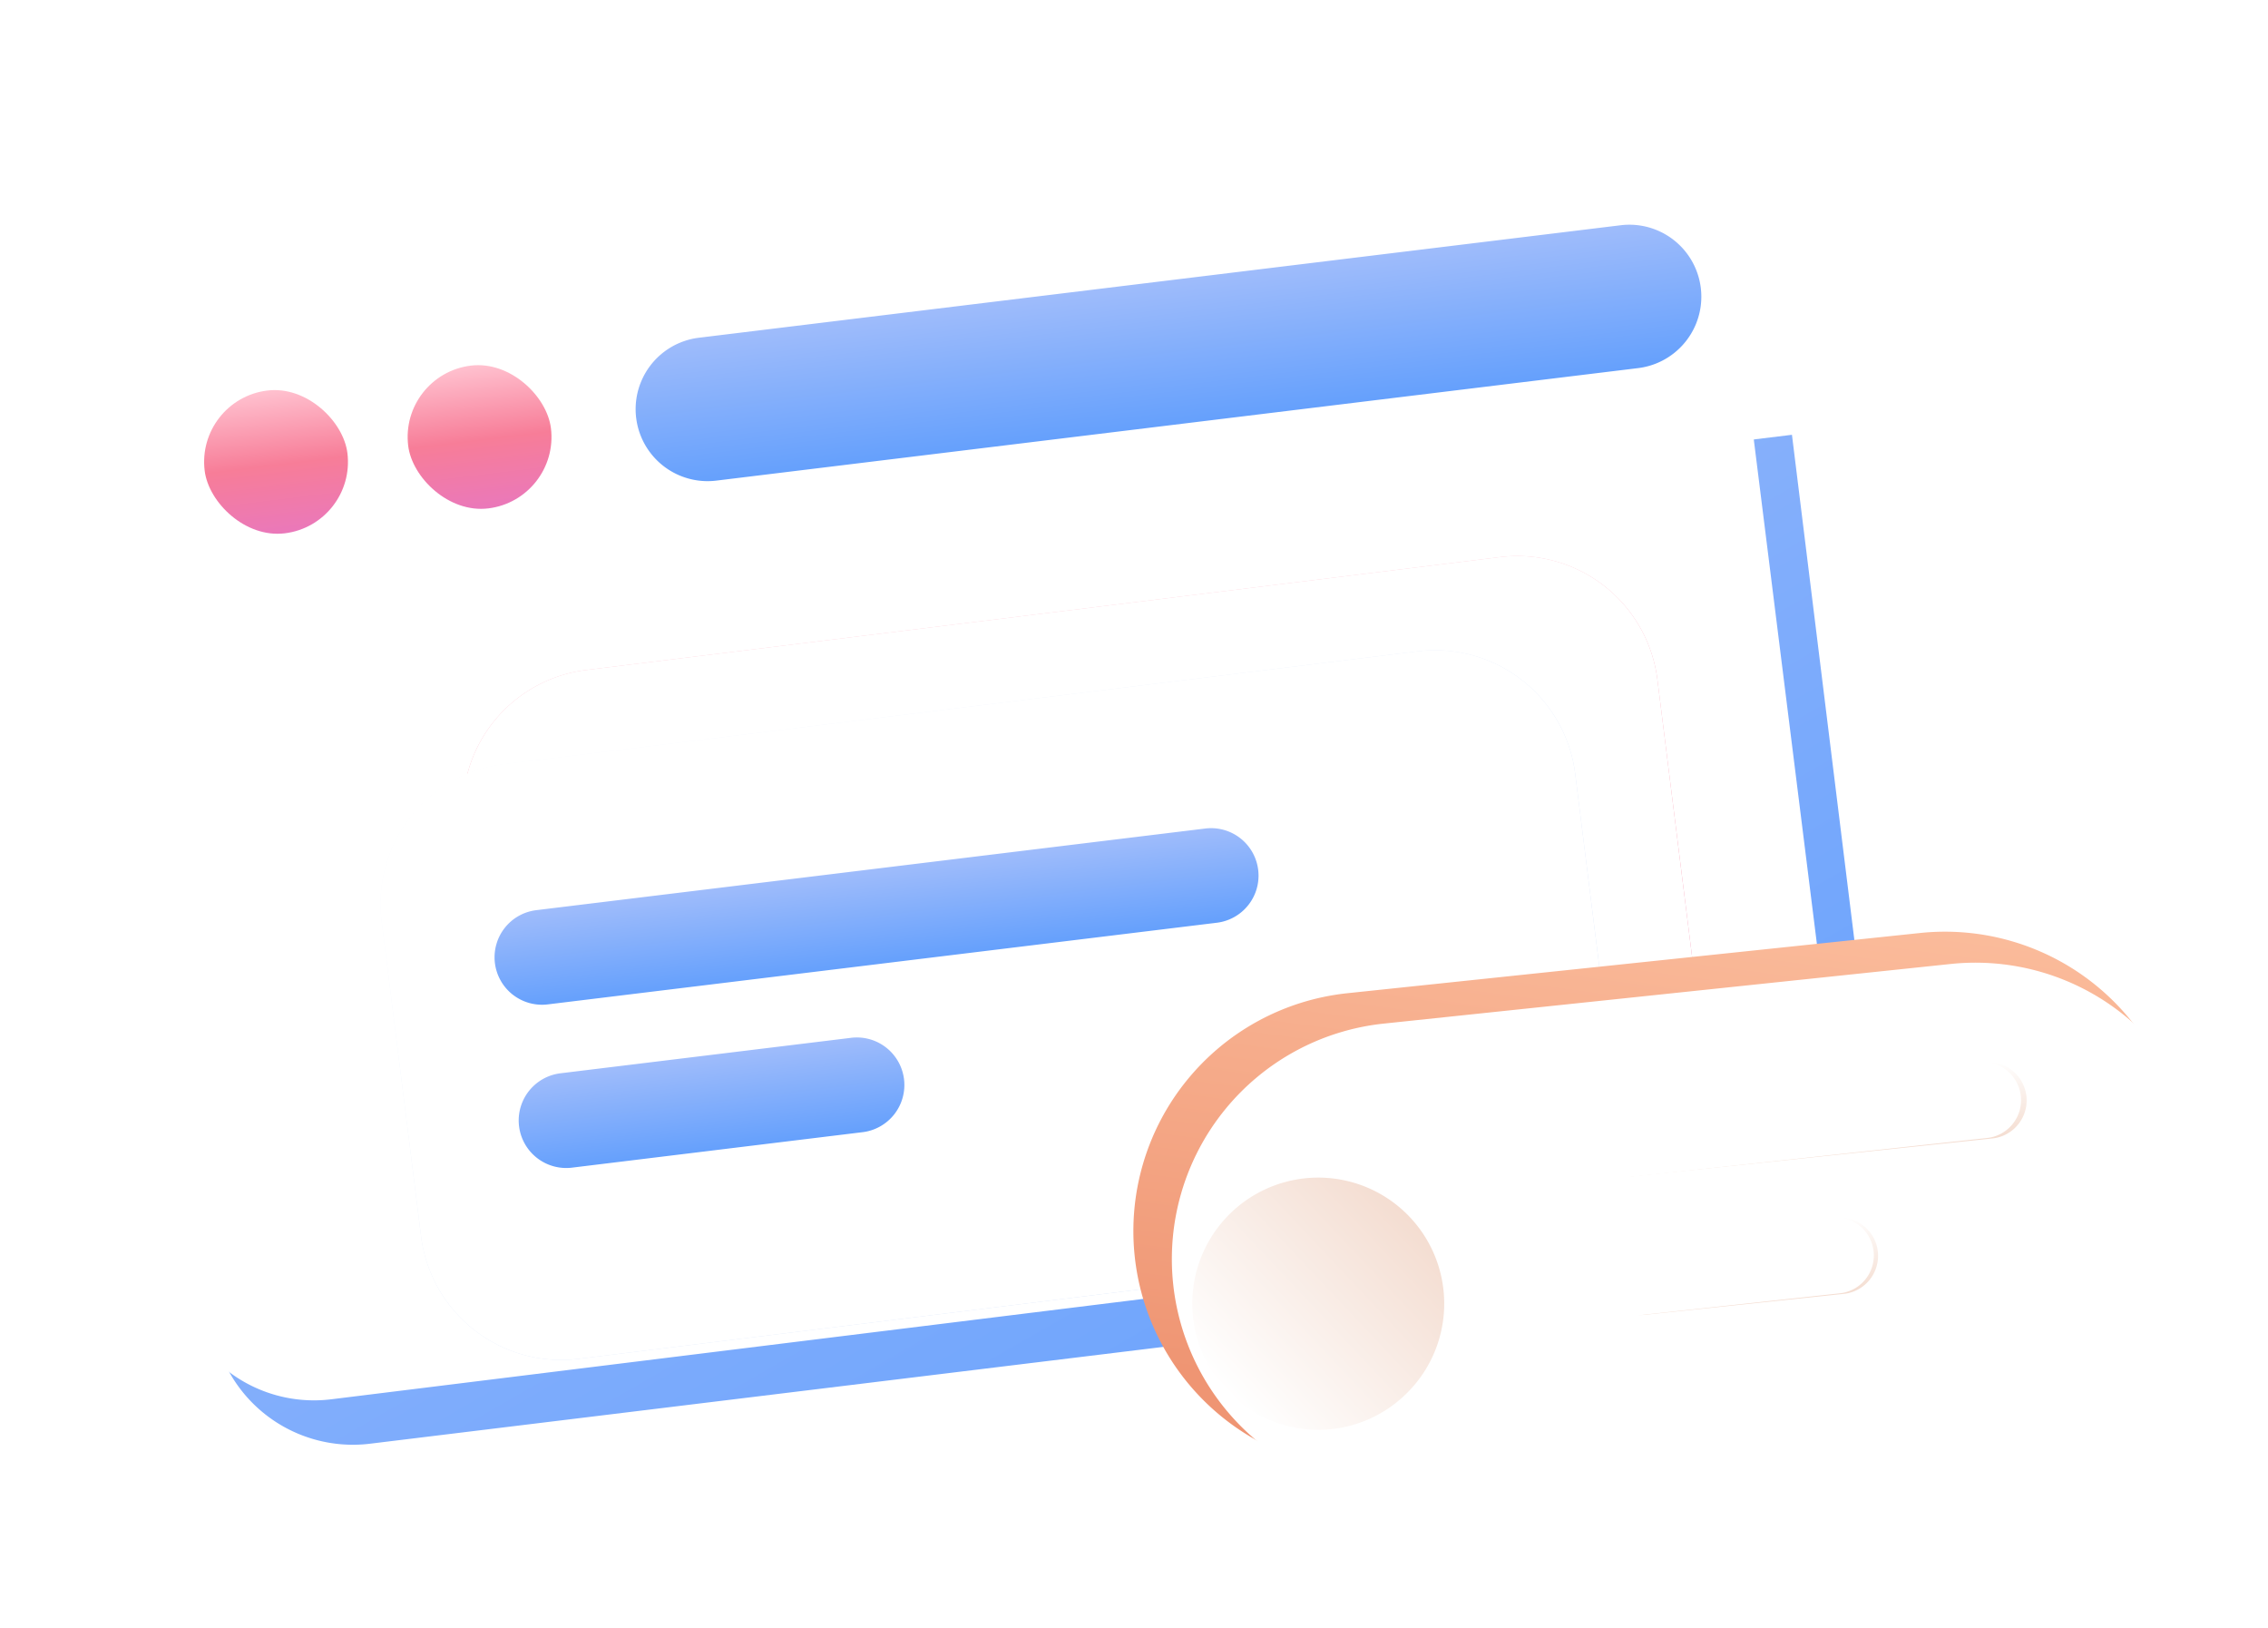
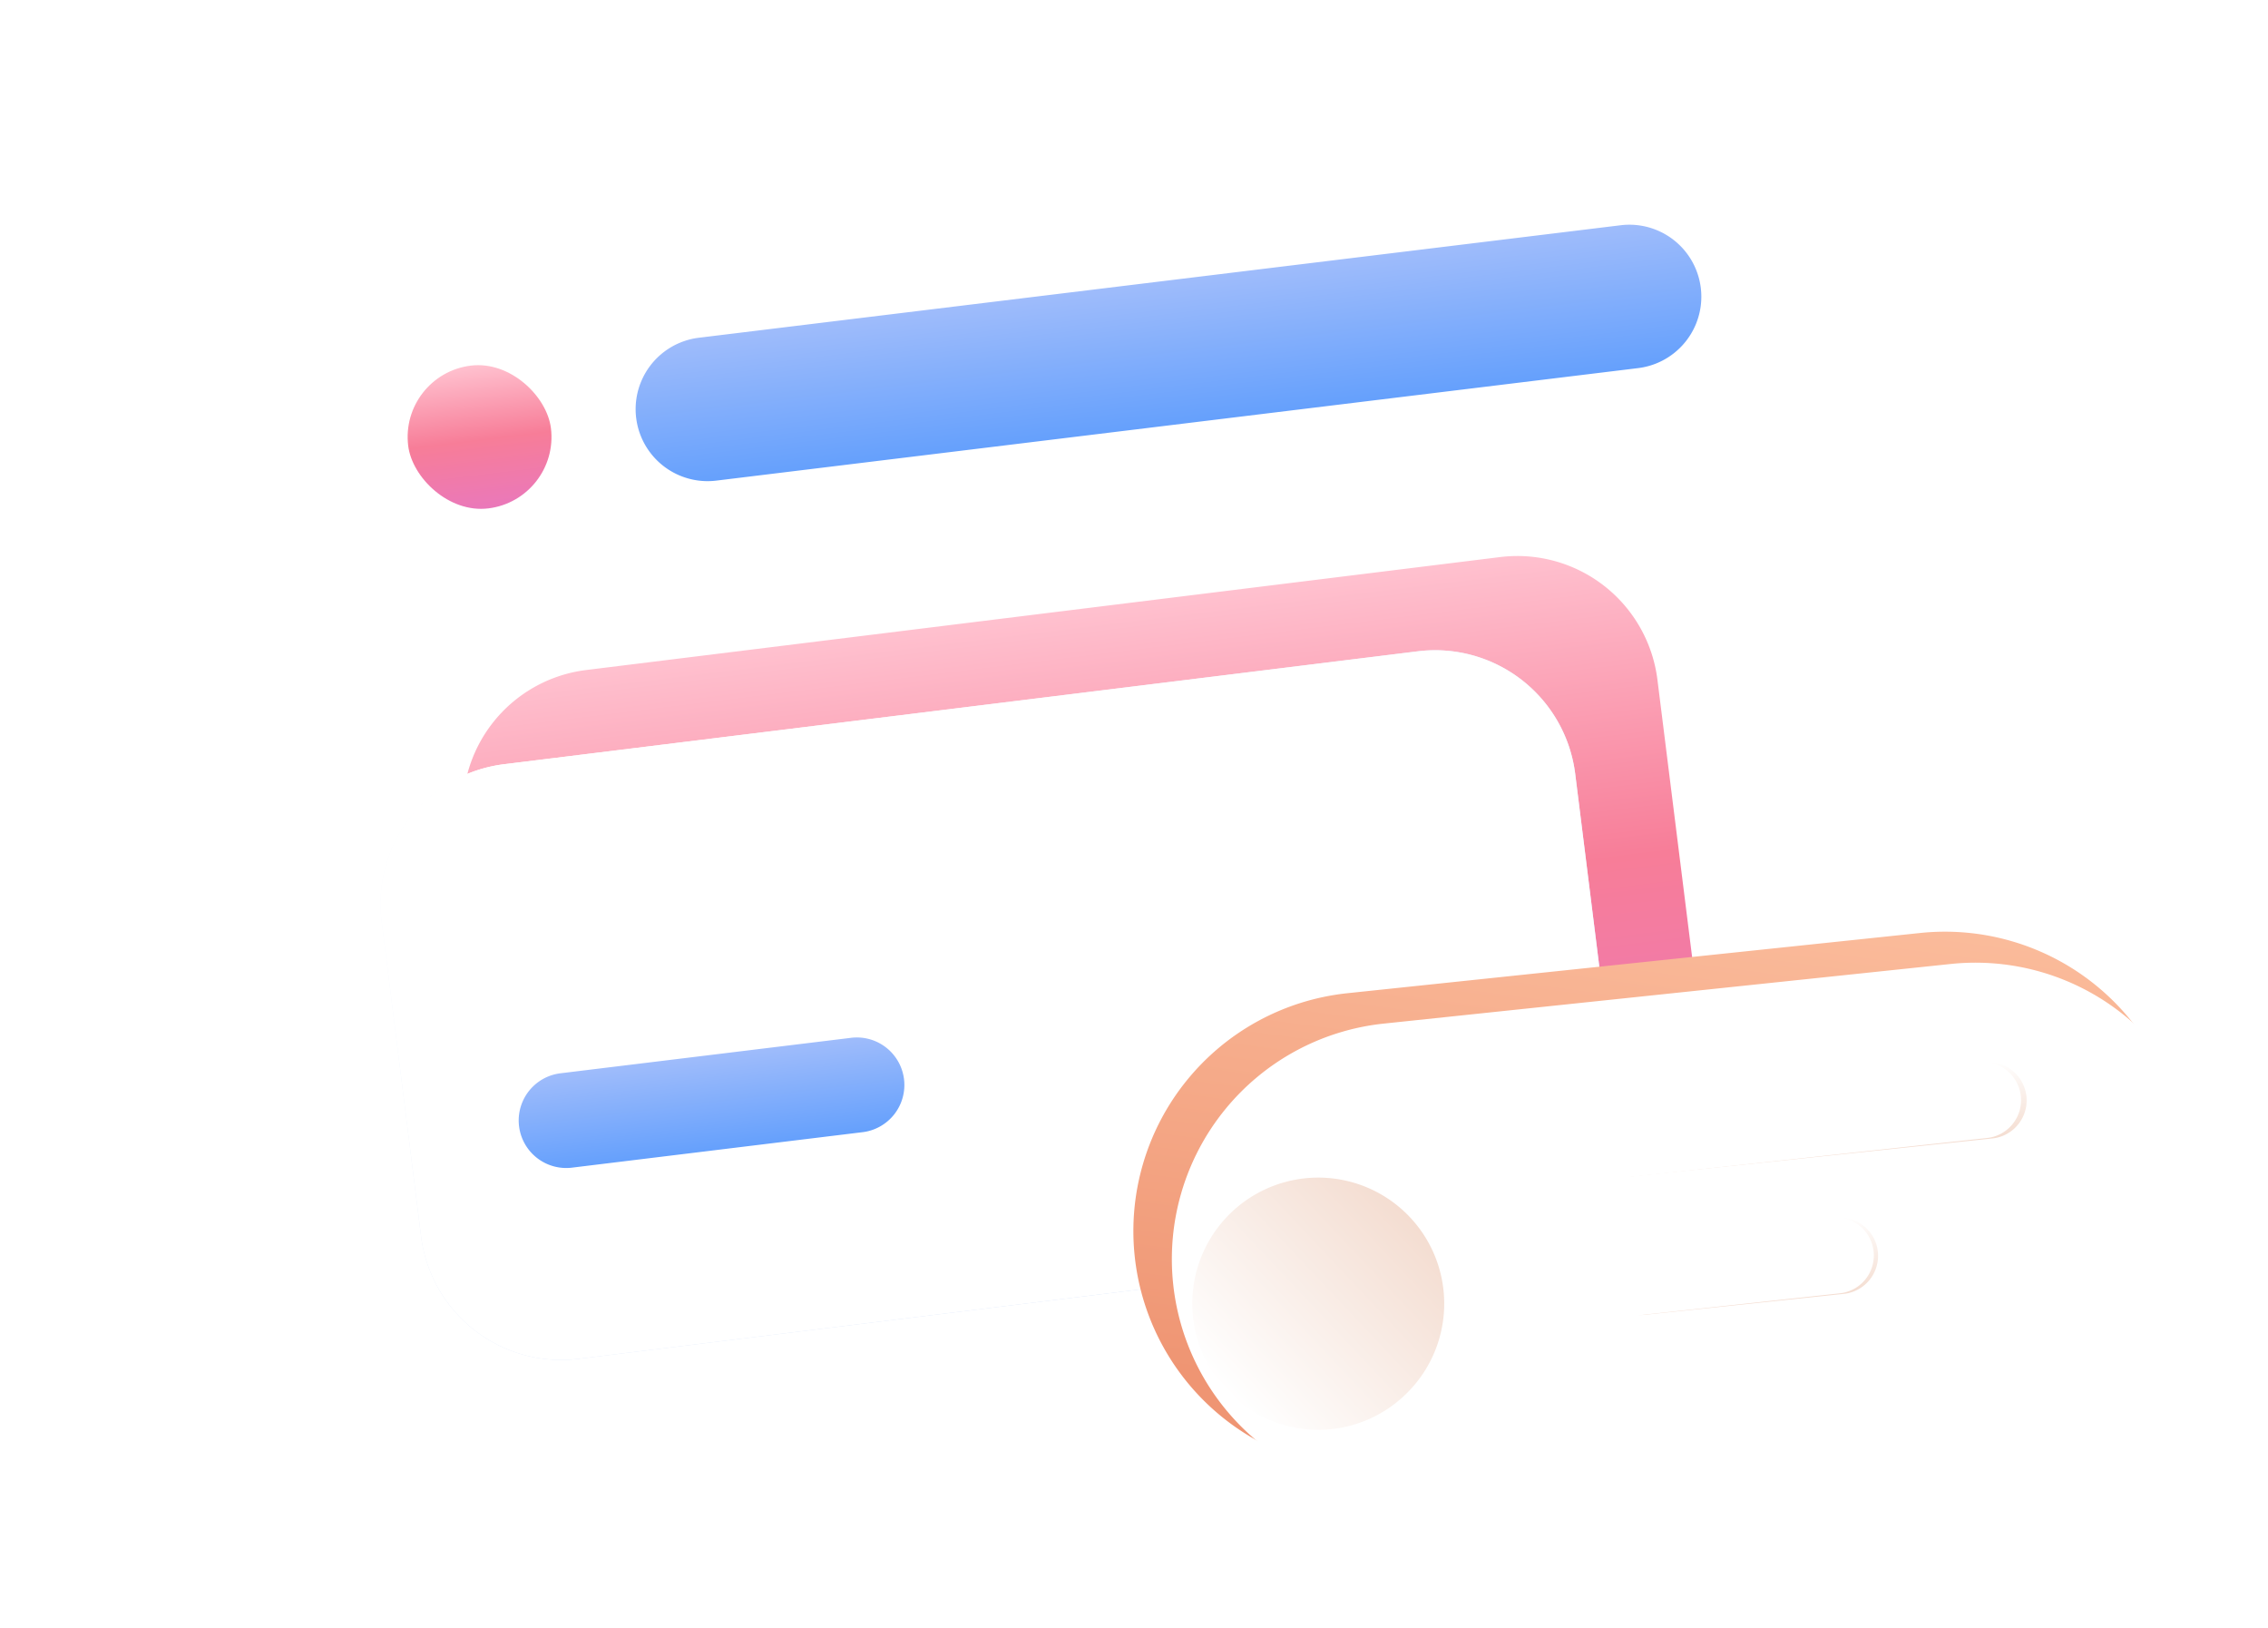
<svg xmlns="http://www.w3.org/2000/svg" xmlns:xlink="http://www.w3.org/1999/xlink" width="170" height="122" viewBox="0 0 170 122">
  <defs>
    <clipPath id="clip-path">
      <rect id="Rectangle_22145" data-name="Rectangle 22145" width="170" height="122" transform="translate(2034 164)" fill="none" />
    </clipPath>
    <filter id="Path_26585" x="-5.146" y="-1.878" width="165.075" height="129.432" filterUnits="userSpaceOnUse">
      <feOffset dx="3" dy="3" />
      <feGaussianBlur stdDeviation="5" result="blur" />
      <feFlood flood-color="#387dff" flood-opacity="0.302" />
      <feComposite operator="in" in2="blur" />
      <feComposite in="SourceGraphic" />
    </filter>
    <filter id="Path_26585-2" x="-5.146" y="-1.878" width="165.075" height="129.432" filterUnits="userSpaceOnUse">
      <feOffset dx="1" dy="1" />
      <feGaussianBlur stdDeviation="3" result="blur-2" />
      <feFlood flood-color="#3271e6" flood-opacity="0.2" result="color" />
      <feComposite operator="out" in="SourceGraphic" in2="blur-2" />
      <feComposite operator="in" in="color" />
      <feComposite operator="in" in2="SourceGraphic" />
    </filter>
    <linearGradient id="linear-gradient" x1="0.5" x2="0.5" y2="1" gradientUnits="objectBoundingBox">
      <stop offset="0" stop-color="#ffc1cf" />
      <stop offset="0.522" stop-color="#f77d98" />
      <stop offset="1" stop-color="#ea78ba" />
    </linearGradient>
    <linearGradient id="linear-gradient-3" x1="0.5" x2="0.5" y2="1" gradientUnits="objectBoundingBox">
      <stop offset="0" stop-color="#9fbcfb" />
      <stop offset="1" stop-color="#65a0fc" />
    </linearGradient>
    <linearGradient id="linear-gradient-4" x1="0.055" y1="-0.039" x2="0.98" y2="1.048" xlink:href="#linear-gradient-3" />
    <filter id="Path_26587">
      <feOffset dx="-3" dy="-3" />
      <feGaussianBlur stdDeviation="3" result="blur-3" />
      <feFlood flood-color="#3271e6" flood-opacity="0.502" result="color-2" />
      <feComposite operator="out" in="SourceGraphic" in2="blur-3" />
      <feComposite operator="in" in="color-2" />
      <feComposite operator="in" in2="SourceGraphic" />
    </filter>
    <filter id="Path_26588" x="30.486" y="37.681" width="101.229" height="61.762" filterUnits="userSpaceOnUse">
      <feOffset dx="2" dy="2" />
      <feGaussianBlur stdDeviation="1" result="blur-4" />
      <feFlood flood-color="#387dff" flood-opacity="0.2" />
      <feComposite operator="in" in2="blur-4" />
      <feComposite in="SourceGraphic" />
    </filter>
    <filter id="Path_26588-2" x="30.486" y="37.681" width="101.229" height="61.762" filterUnits="userSpaceOnUse">
      <feOffset dx="2" dy="2" />
      <feGaussianBlur stdDeviation="2" result="blur-5" />
      <feFlood flood-color="#fff" flood-opacity="0.502" result="color-3" />
      <feComposite operator="out" in="SourceGraphic" in2="blur-5" />
      <feComposite operator="in" in="color-3" />
      <feComposite operator="in" in2="SourceGraphic" />
    </filter>
    <linearGradient id="linear-gradient-6" x1="0.029" x2="0.978" y2="1" gradientUnits="objectBoundingBox">
      <stop offset="0" stop-color="#fff" />
      <stop offset="1" stop-color="#c0d2f5" />
    </linearGradient>
    <filter id="Path_26589" x="24.289" y="44.759" width="101.229" height="61.762" filterUnits="userSpaceOnUse">
      <feOffset dx="2" dy="2" />
      <feGaussianBlur stdDeviation="1" result="blur-6" />
      <feFlood flood-color="#387dff" flood-opacity="0.2" />
      <feComposite operator="in" in2="blur-6" />
      <feComposite in="SourceGraphic" />
    </filter>
    <filter id="Path_26589-2" x="24.289" y="44.759" width="101.229" height="61.762" filterUnits="userSpaceOnUse">
      <feOffset dx="2" dy="2" />
      <feGaussianBlur stdDeviation="2" result="blur-7" />
      <feFlood flood-color="#fff" result="color-4" />
      <feComposite operator="out" in="SourceGraphic" in2="blur-7" />
      <feComposite operator="in" in="color-4" />
      <feComposite operator="in" in2="SourceGraphic" />
    </filter>
    <linearGradient id="linear-gradient-9" x1="1.134" y1="-0.179" x2="0.5" y2="1" gradientUnits="objectBoundingBox">
      <stop offset="0" stop-color="#fec7a7" />
      <stop offset="1" stop-color="#ef9573" />
    </linearGradient>
    <filter id="Path_26580">
      <feOffset dx="3" dy="3" />
      <feGaussianBlur stdDeviation="1.5" result="blur-8" />
      <feFlood flood-color="#fff" flood-opacity="0.502" result="color-5" />
      <feComposite operator="out" in="SourceGraphic" in2="blur-8" />
      <feComposite operator="in" in="color-5" />
      <feComposite operator="in" in2="SourceGraphic" />
    </filter>
    <linearGradient id="linear-gradient-10" x1="0.5" x2="0.5" y2="1" gradientUnits="objectBoundingBox">
      <stop offset="0" stop-color="#fff" />
      <stop offset="1" stop-color="#f4ddd1" />
    </linearGradient>
    <filter id="Path_26581" x="118.694" y="79.321" width="33.47" height="9.164" filterUnits="userSpaceOnUse">
      <feOffset dy="1" />
      <feGaussianBlur stdDeviation="1.5" result="blur-9" />
      <feFlood flood-color="#dfeafd" result="color-6" />
      <feComposite operator="out" in="SourceGraphic" in2="blur-9" />
      <feComposite operator="in" in="color-6" />
      <feComposite operator="in" in2="SourceGraphic" />
    </filter>
    <filter id="Path_26582" x="119.785" y="90.959" width="21.244" height="7.875" filterUnits="userSpaceOnUse">
      <feOffset dy="1" />
      <feGaussianBlur stdDeviation="1.5" result="blur-10" />
      <feFlood flood-color="#dfeafd" result="color-7" />
      <feComposite operator="out" in="SourceGraphic" in2="blur-10" />
      <feComposite operator="in" in="color-7" />
      <feComposite operator="in" in2="SourceGraphic" />
    </filter>
    <filter id="Path_26583" x="67.446" y="67.106" width="62.866" height="62.866" filterUnits="userSpaceOnUse">
      <feOffset dx="-6" dy="6" />
      <feGaussianBlur stdDeviation="6" result="blur-11" />
      <feFlood flood-color="#de5c44" flood-opacity="0.302" />
      <feComposite operator="in" in2="blur-11" />
      <feComposite in="SourceGraphic" />
    </filter>
  </defs>
  <g id="Header_Left_illustration" transform="translate(-2034 -164)" clip-path="url(#clip-path)">
    <g id="Header_Left_illustration-2" data-name="Header_Left_illustration" transform="translate(2040.85 174.145)">
      <g id="Illustration_editor" transform="translate(0 15.293) rotate(-7)">
        <g data-type="innerShadowGroup">
          <g transform="matrix(0.99, 0.12, -0.12, 0.99, -3.7, -26.08)" filter="url(#Path_26585)">
            <path id="Path_26585-3" data-name="Path 26585" d="M10.618,0,115,.082a10.611,10.611,0,0,1,10.632,10.567l.049,63.55A10.572,10.572,0,0,1,115.07,84.749l-104.387-.08A10.611,10.611,0,0,1,.051,74.1L0,10.553A10.572,10.572,0,0,1,10.618,0Z" transform="translate(6.85 25.44) rotate(-7)" fill="#fff" />
          </g>
          <g transform="matrix(0.99, 0.12, -0.12, 0.99, -3.7, -26.08)" filter="url(#Path_26585-2)">
            <path id="Path_26585-4" data-name="Path 26585" d="M10.618,0,115,.082a10.611,10.611,0,0,1,10.632,10.567l.049,63.55A10.572,10.572,0,0,1,115.07,84.749l-104.387-.08A10.611,10.611,0,0,1,.051,74.1L0,10.553A10.572,10.572,0,0,1,10.618,0Z" transform="translate(6.85 25.44) rotate(-7)" fill="#fff" />
          </g>
        </g>
-         <rect id="Rectangle_22137" data-name="Rectangle 22137" width="10.78" height="10.78" rx="5.39" transform="translate(7.23 5.404)" fill="url(#linear-gradient)" />
        <rect id="Rectangle_22138" data-name="Rectangle 22138" width="10.78" height="10.78" rx="5.39" transform="translate(22.599 5.41)" fill="url(#linear-gradient)" />
        <path id="Path_26586" data-name="Path 26586" d="M5.423,0,75.03.054a5.392,5.392,0,1,1,.008,10.785L5.431,10.786A5.392,5.392,0,1,1,5.423,0Z" transform="translate(39.78 5.42)" fill="url(#linear-gradient-3)" />
        <g data-type="innerShadowGroup">
-           <path id="Path_26587-2" data-name="Path 26587" d="M0,0,125.643.1l.04,51.578a10.572,10.572,0,0,1-10.616,10.551l-104.4-.08A10.611,10.611,0,0,1,.04,51.578Z" transform="translate(0.004 22.524)" fill="url(#linear-gradient-4)" />
          <g transform="matrix(0.99, 0.12, -0.12, 0.99, -3.7, -26.08)" filter="url(#Path_26587)">
            <path id="Path_26587-3" data-name="Path 26587" d="M0,0,125.643.1l.04,51.578a10.572,10.572,0,0,1-10.616,10.551l-104.4-.08A10.611,10.611,0,0,1,.04,51.578Z" transform="translate(9.6 47.79) rotate(-7)" fill="#fff" />
          </g>
        </g>
        <g data-type="innerShadowGroup">
          <g transform="matrix(0.99, 0.12, -0.12, 0.99, -3.7, -26.08)" filter="url(#Path_26588)">
            <path id="Path_26588-3" data-name="Path 26588" d="M10.618,0,79.76.055A10.611,10.611,0,0,1,90.393,10.622l.018,23.91A10.572,10.572,0,0,1,79.8,45.082l-69.143-.053A10.611,10.611,0,0,1,.02,34.462L0,10.553A10.572,10.572,0,0,1,10.618,0Z" transform="translate(31.48 49.7) rotate(-7)" fill="url(#linear-gradient)" />
          </g>
          <g transform="matrix(0.99, 0.12, -0.12, 0.99, -3.7, -26.08)" filter="url(#Path_26588-2)">
-             <path id="Path_26588-4" data-name="Path 26588" d="M10.618,0,79.76.055A10.611,10.611,0,0,1,90.393,10.622l.018,23.91A10.572,10.572,0,0,1,79.8,45.082l-69.143-.053A10.611,10.611,0,0,1,.02,34.462L0,10.553A10.572,10.572,0,0,1,10.618,0Z" transform="translate(31.48 49.7) rotate(-7)" fill="#fff" />
-           </g>
+             </g>
        </g>
        <g data-type="innerShadowGroup">
          <g transform="matrix(0.99, 0.12, -0.12, 0.99, -3.7, -26.08)" filter="url(#Path_26589)">
            <path id="Path_26589-3" data-name="Path 26589" d="M10.618,0,79.76.055A10.611,10.611,0,0,1,90.393,10.622l.018,23.91A10.572,10.572,0,0,1,79.8,45.082l-69.143-.053A10.611,10.611,0,0,1,.02,34.462L0,10.553A10.572,10.572,0,0,1,10.618,0Z" transform="translate(25.29 56.77) rotate(-7)" fill="url(#linear-gradient-6)" />
          </g>
          <g transform="matrix(0.99, 0.12, -0.12, 0.99, -3.7, -26.08)" filter="url(#Path_26589-2)">
            <path id="Path_26589-4" data-name="Path 26589" d="M10.618,0,79.76.055A10.611,10.611,0,0,1,90.393,10.622l.018,23.91A10.572,10.572,0,0,1,79.8,45.082l-69.143-.053A10.611,10.611,0,0,1,.02,34.462L0,10.553A10.572,10.572,0,0,1,10.618,0Z" transform="translate(25.29 56.77) rotate(-7)" fill="#fff" />
          </g>
        </g>
-         <path id="Path_26590" data-name="Path 26590" d="M3.576,0,54.1.039a3.556,3.556,0,1,1,.005,7.113L3.582,7.113A3.556,3.556,0,1,1,3.576,0Z" transform="translate(24.304 46.509)" fill="url(#linear-gradient-3)" />
        <path id="Path_26591" data-name="Path 26591" d="M3.582,0,25.468.017a3.562,3.562,0,1,1,.005,7.123L3.587,7.124A3.562,3.562,0,1,1,3.582,0Z" transform="translate(24.61 58.862)" fill="url(#linear-gradient-3)" />
      </g>
      <g id="Illustration_element" transform="matrix(0.995, -0.105, 0.105, 0.995, 76.265, 66.167)">
        <g data-type="innerShadowGroup">
          <path id="Path_26580-2" data-name="Path 26580" d="M17.966,0,61.092.017A17.912,17.912,0,1,1,61.1,35.841l-43.126-.015A17.912,17.912,0,1,1,17.966,0Z" transform="translate(0 0)" fill="url(#linear-gradient-9)" />
          <g transform="matrix(0.99, 0.1, -0.1, 0.99, -74.68, -84.58)" filter="url(#Path_26580)">
            <path id="Path_26580-3" data-name="Path 26580" d="M17.966,0,61.092.017A17.912,17.912,0,1,1,61.1,35.841l-43.126-.015A17.912,17.912,0,1,1,17.966,0Z" transform="matrix(0.99, -0.1, 0.1, 0.99, 83.12, 76.31)" fill="#fff" />
          </g>
        </g>
        <g data-type="innerShadowGroup">
          <path id="Path_26581-2" data-name="Path 26581" d="M2.875,0l27.3.009a2.866,2.866,0,1,1,0,5.732l-27.3-.009A2.866,2.866,0,1,1,2.875,0Z" transform="translate(34.708 10.147)" fill="url(#linear-gradient-10)" />
          <g transform="matrix(0.99, 0.1, -0.1, 0.99, -74.68, -84.58)" filter="url(#Path_26581)">
            <path id="Path_26581-3" data-name="Path 26581" d="M2.875,0l27.3.009a2.866,2.866,0,1,1,0,5.732l-27.3-.009A2.866,2.866,0,1,1,2.875,0Z" transform="translate(118.69 82.77) rotate(-6)" fill="#fff" />
          </g>
        </g>
        <g data-type="innerShadowGroup">
          <path id="Path_26582-2" data-name="Path 26582" d="M2.875,0,17.882.006a2.866,2.866,0,1,1,0,5.732L2.877,5.732A2.866,2.866,0,1,1,2.875,0Z" transform="translate(34.711 20.557)" fill="url(#linear-gradient-10)" />
          <g transform="matrix(0.99, 0.1, -0.1, 0.99, -74.68, -84.58)" filter="url(#Path_26582)">
            <path id="Path_26582-3" data-name="Path 26582" d="M2.875,0,17.882.006a2.866,2.866,0,1,1,0,5.732L2.877,5.732A2.866,2.866,0,1,1,2.875,0Z" transform="translate(119.78 93.13) rotate(-6)" fill="#fff" />
          </g>
        </g>
        <g transform="matrix(0.99, 0.1, -0.1, 0.99, -74.68, -84.58)" filter="url(#Path_26583)">
          <path id="Path_26583-2" data-name="Path 26583" d="M9.512-.007A9.506,9.506,0,1,1-.007,9.514,9.467,9.467,0,0,1,9.512-.007Z" transform="matrix(-0.68, -0.73, 0.73, -0.68, 104.41, 105.96)" opacity="0.999" fill="url(#linear-gradient-10)" />
        </g>
      </g>
    </g>
  </g>
</svg>